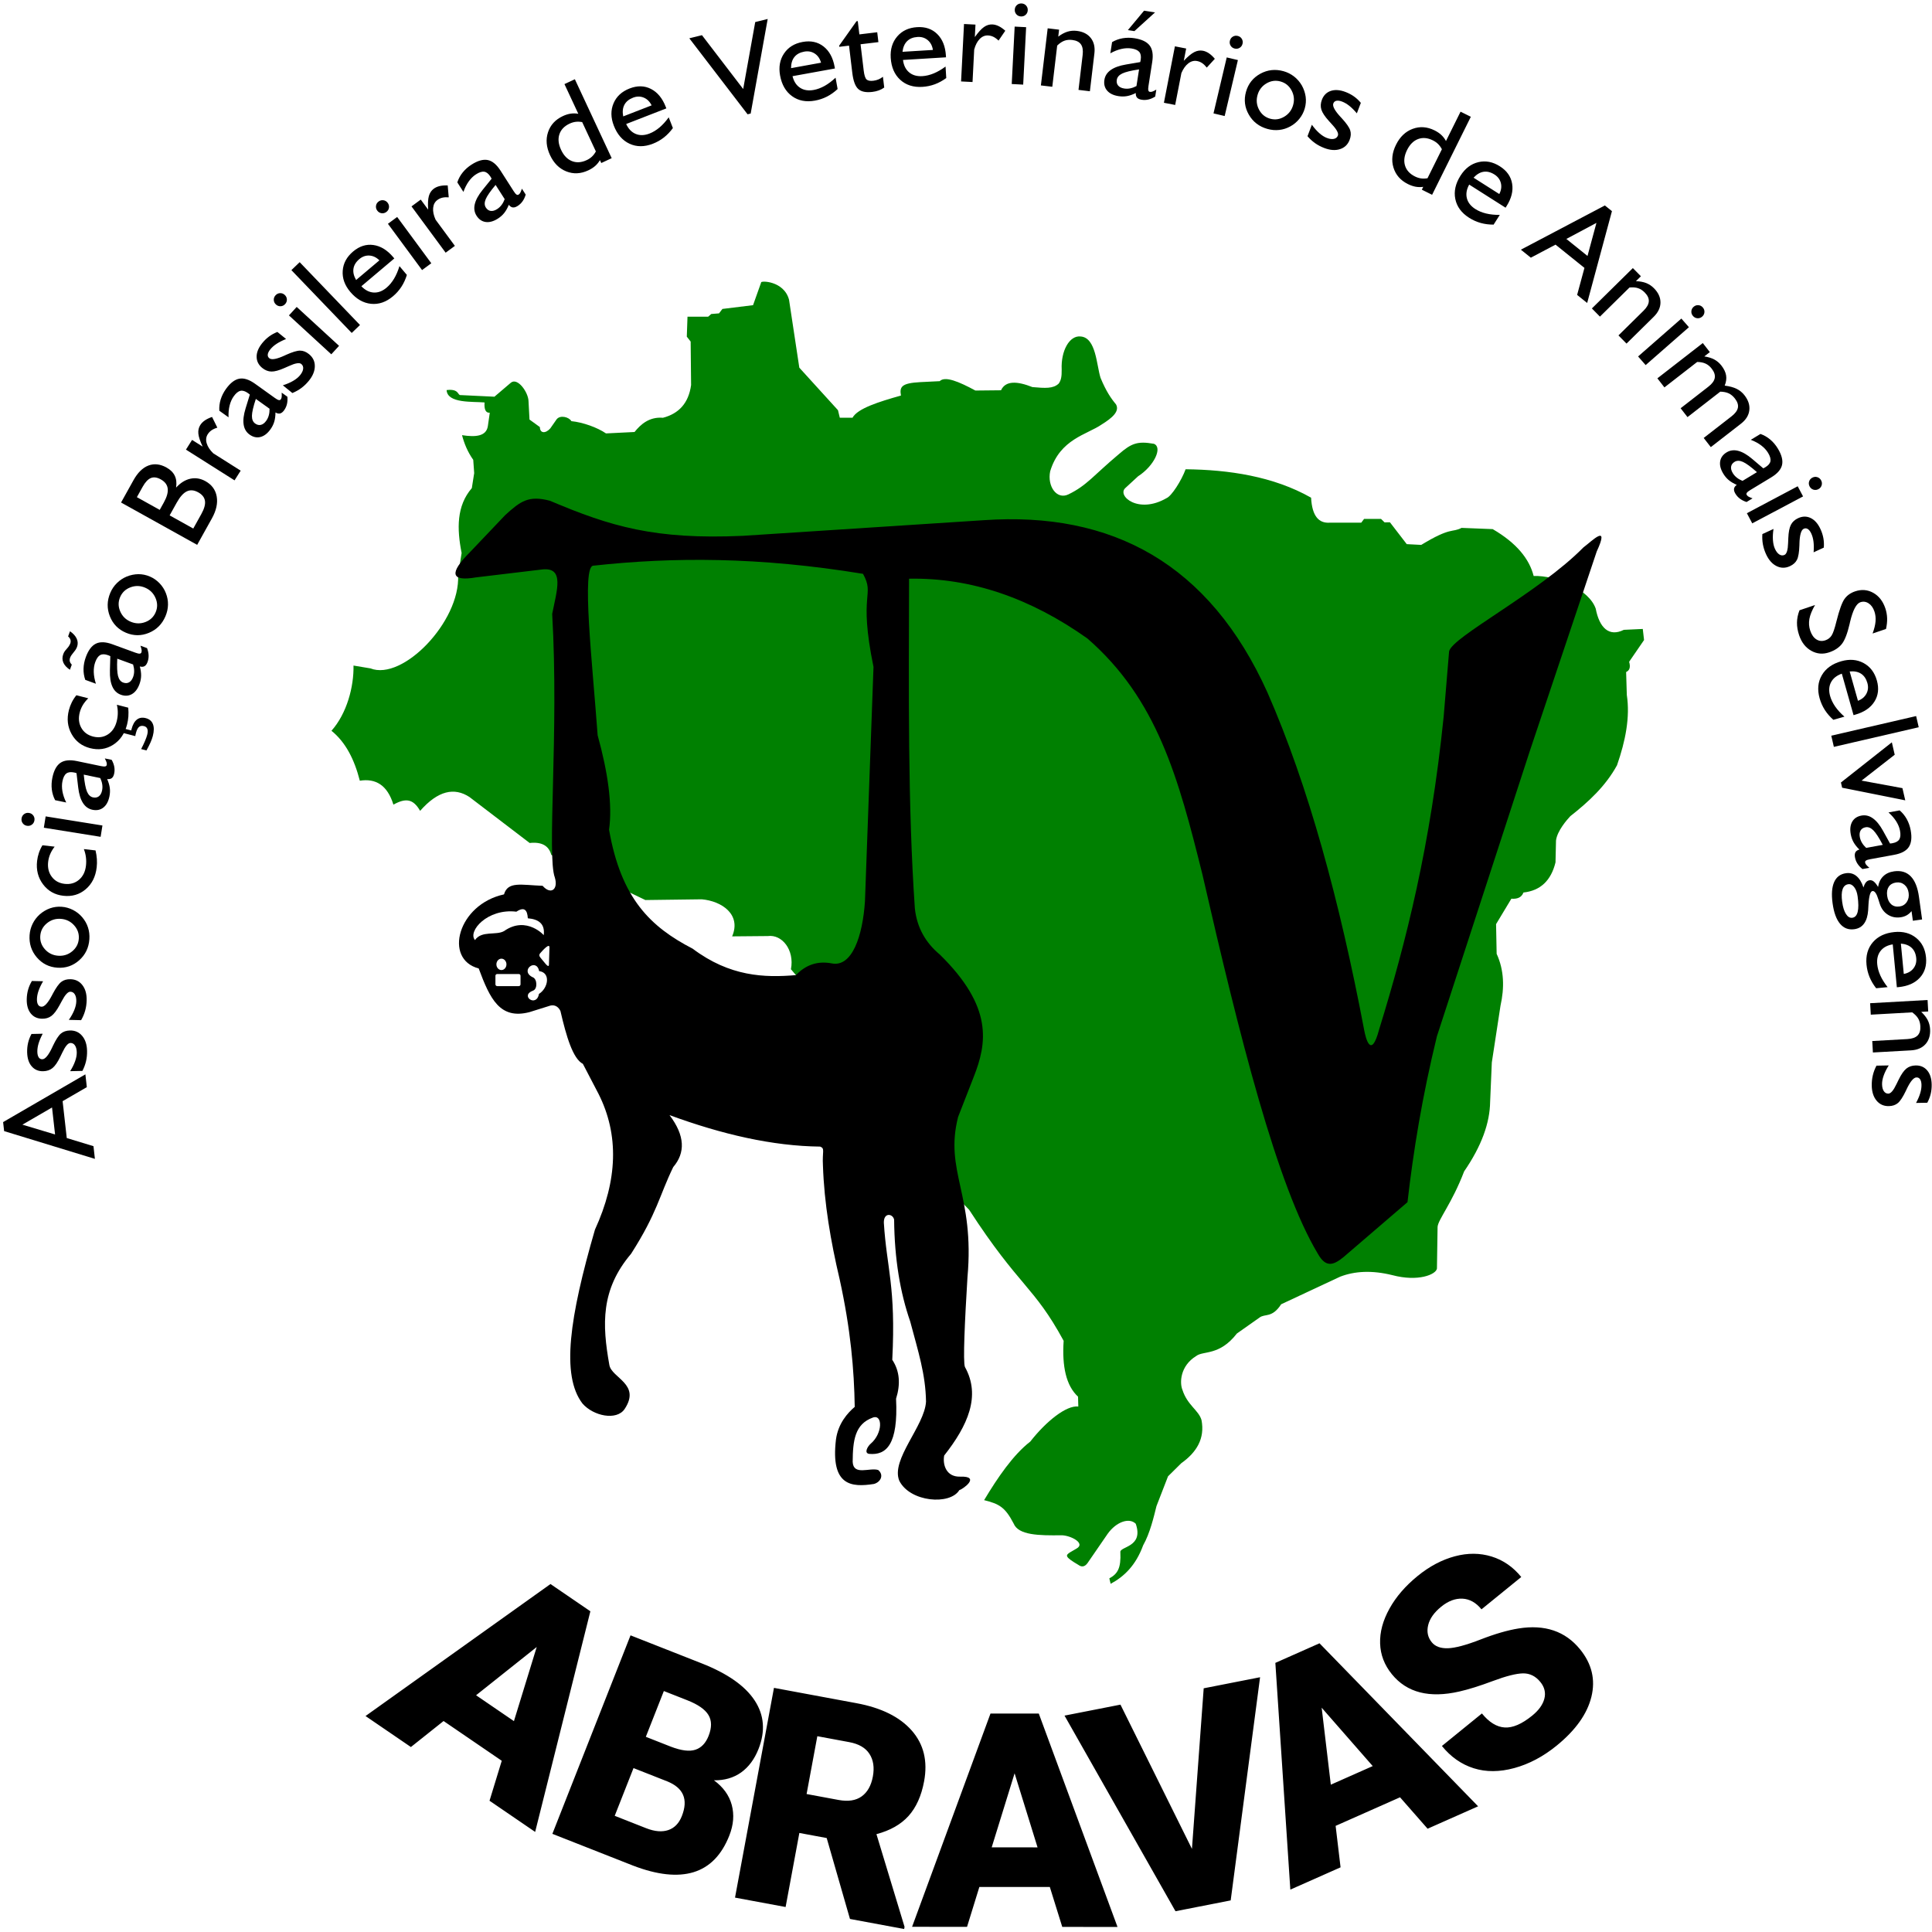
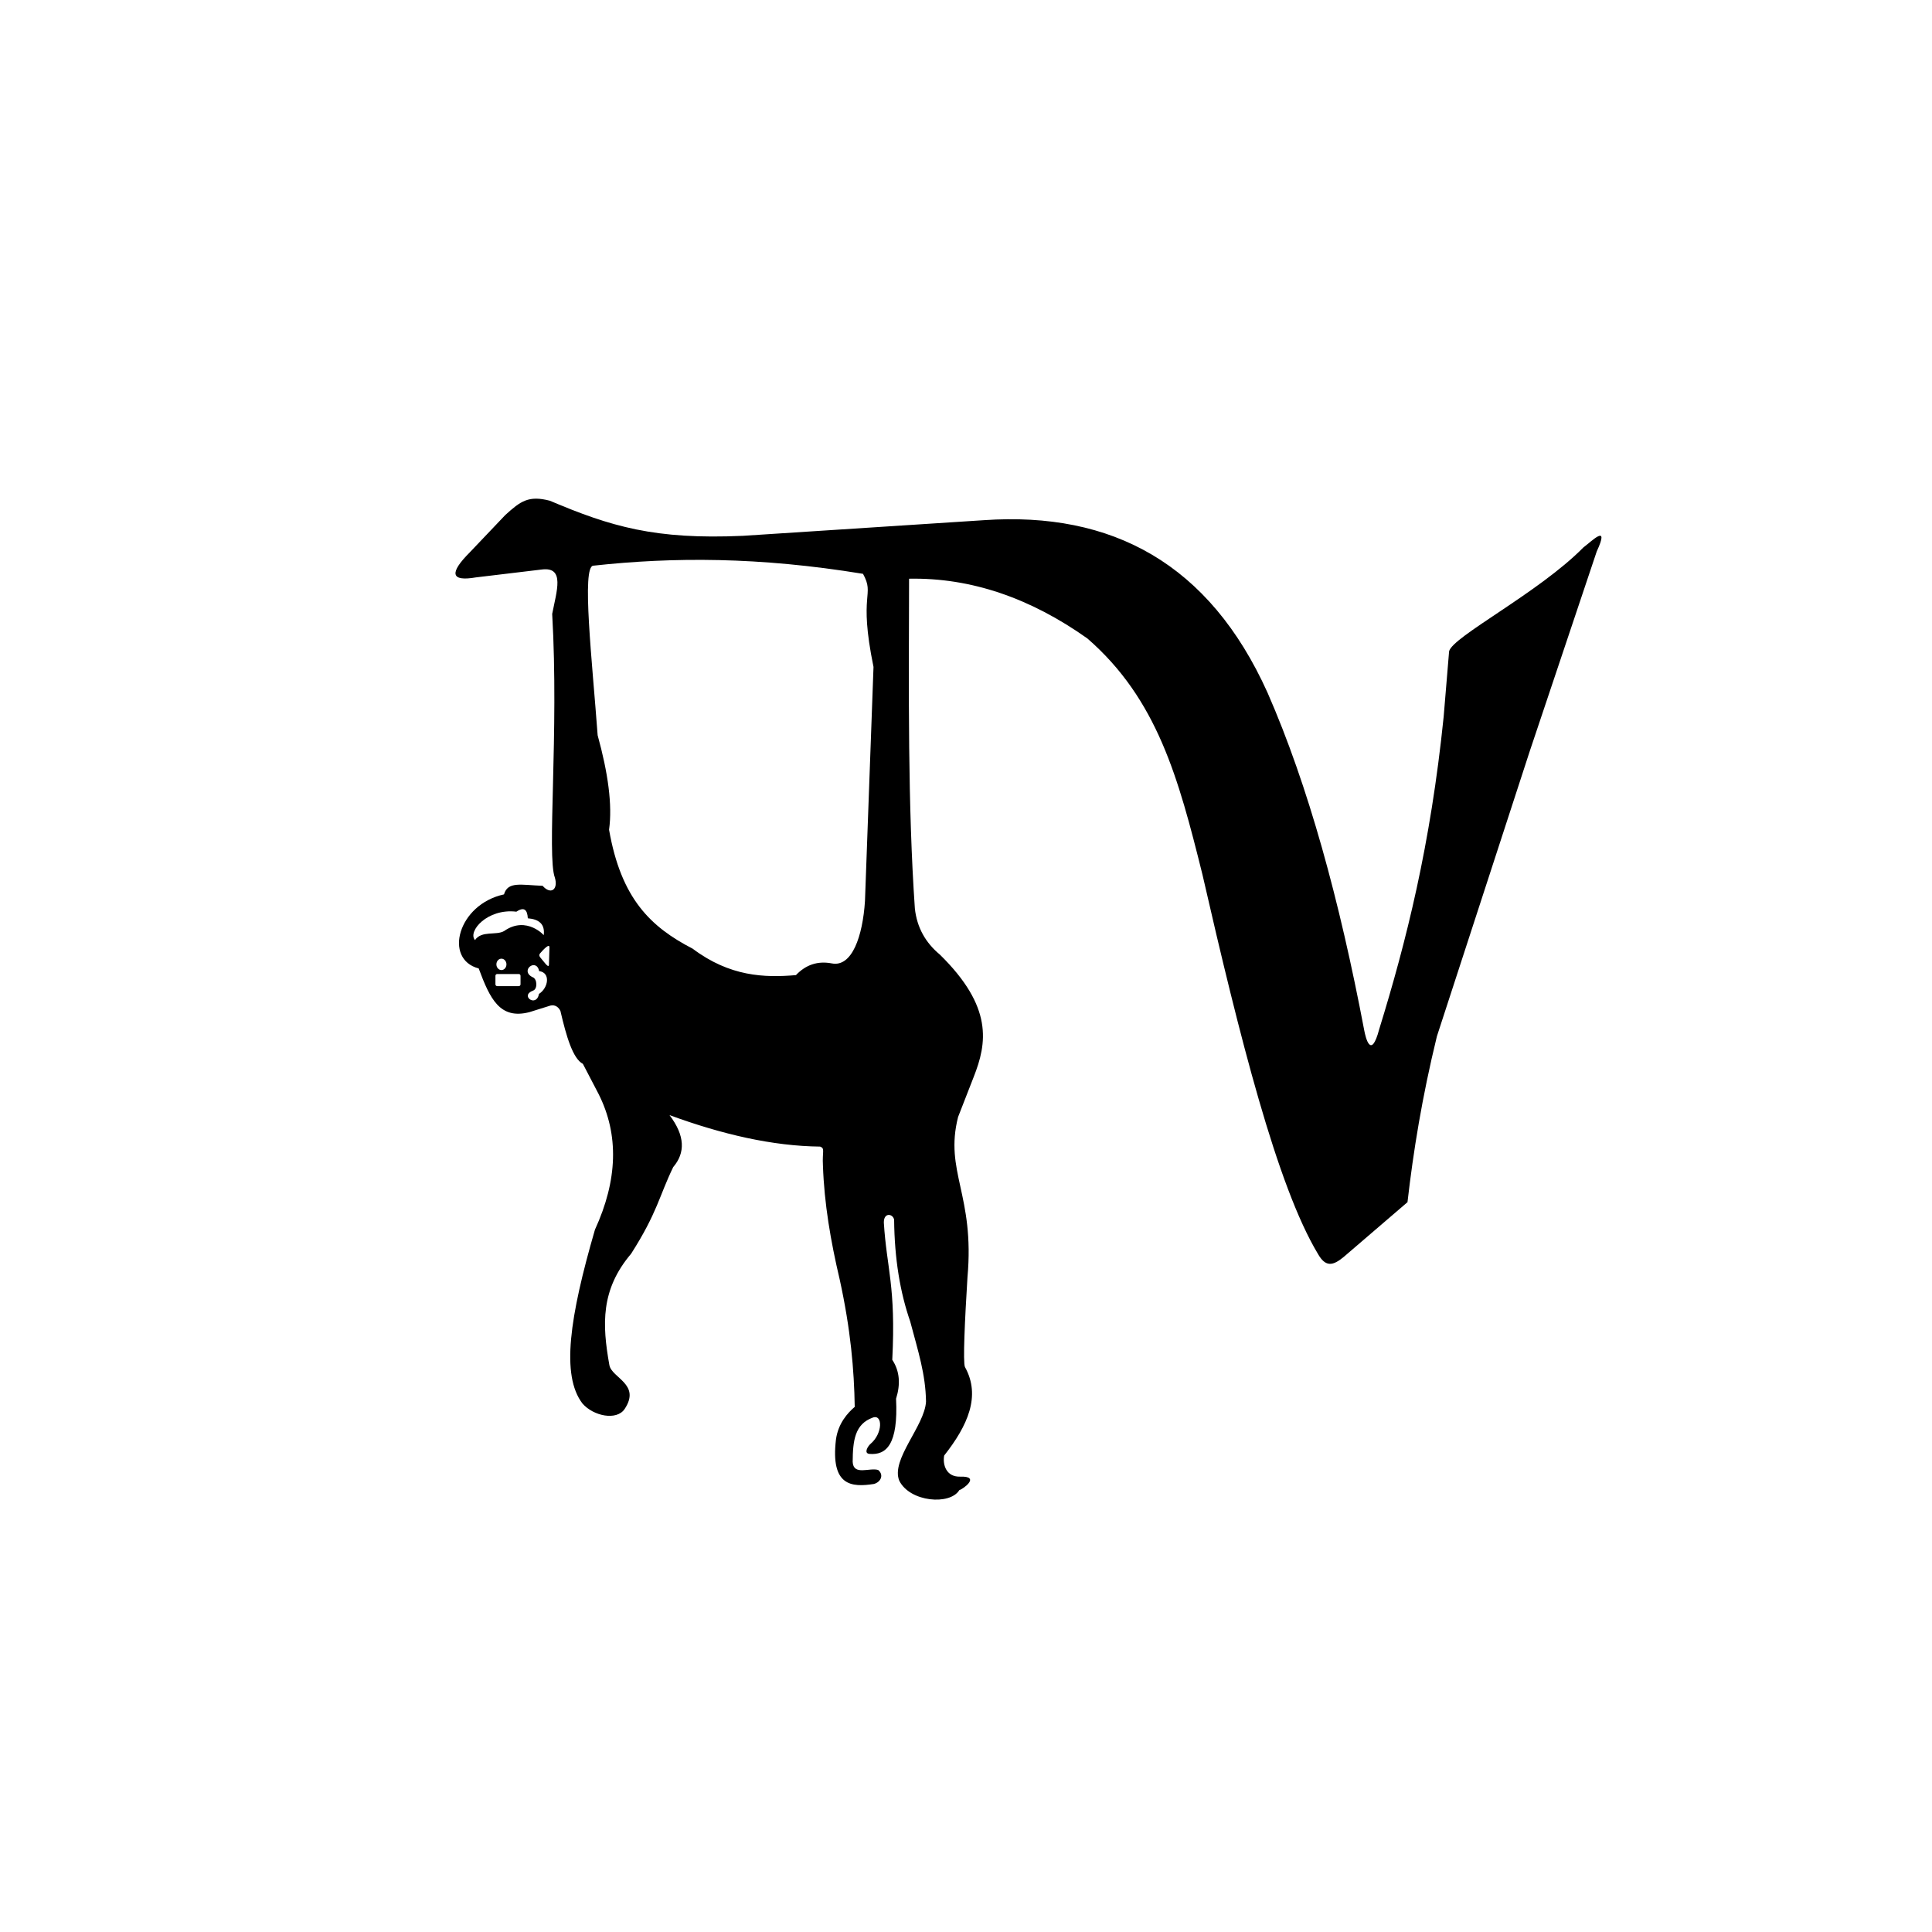
<svg xmlns="http://www.w3.org/2000/svg" viewBox="0 0 686.667 686.667" height="686.667" width="686.667" xml:space="preserve" id="svg2" version="1.1">
  <defs id="defs6" />
  <g transform="matrix(1.333,0,0,-1.333,0,686.667)" id="g10">
    <g transform="scale(0.1)" id="g12">
-       <path id="path14" style="fill:#008001;fill-opacity:1;fill-rule:evenodd;stroke:none" d="m 1221.43,3617.25 9.37,59.6 c -12.84,64.97 -13.49,125.86 27.22,172.97 l 6.3,39.99 -2.53,35.44 c -15.19,21.39 -24.04,43.64 -29.9,65.76 36.12,-5.63 64.29,-3.13 68.79,23.57 l 5.2,36.26 c -10.92,-0.85 -15.2,8.84 -13.92,27.38 -31.18,2.88 -99.33,-3.17 -101.15,33.03 35.05,4.04 28.19,-15.01 38.24,-13.42 l 89.24,-4.28 43.28,36.87 c 18.04,16.19 47.44,-25.36 47.65,-49.38 l 2.57,-48.4 27.67,-20.05 c 0.19,-17.32 15.43,-17.58 27.81,-3.47 l 16.82,24.11 c 9.72,12.54 33.48,5.86 39.38,-4.87 30.61,-3.08 69.02,-16.72 92.29,-32.68 l 76.1,3.76 c 16.27,20.22 39.17,41.01 75.84,37.94 41.69,10.94 68.21,38.34 74.94,87.17 l -1.16,116.04 -10.28,13.09 1.87,53.27 h 55.14 l 8.21,7.14 20.69,1.65 9.05,11.83 81.7,10.04 21.5,60.35 c -2.91,5.45 60.92,5.41 74.45,-45.94 l 27.4,-181.06 103.08,-113.37 4.85,-20.01 h 33.97 c 13.59,24.82 70.45,42.52 129.08,59.07 -4.07,23.55 1.65,33.12 51.68,35.79 l 51.69,2.54 c 14.06,14.34 51.47,-1.34 95.07,-24.98 l 68.36,0.7 c 12.25,26.32 43.3,24.44 83.73,8.49 34.26,-2.99 55.28,-4.5 69.98,9.25 6.54,8.86 8.29,18.79 8.06,37.44 -2.33,50.25 20.88,91.92 50.9,88.23 40.95,-3.38 41.95,-76.67 52.72,-110.25 14.55,-35.54 28.61,-55.86 41.15,-70.64 10.51,-18.68 -10.21,-36.36 -38.23,-53.79 -39.26,-27.11 -111.15,-38.59 -137.21,-124.65 -8.29,-40.17 17.6,-76.5 48.29,-61.82 49.69,23.92 67.88,51.41 134.89,107.5 33.17,28.7 49.29,35.29 93.39,27.53 24.02,-9.56 0.3,-59.31 -42.21,-86.6 l -33.81,-31.16 c -23.3,-20.67 34.47,-70.79 109.68,-27.12 13.35,5.35 39.81,46.78 50.86,76.98 114.21,-1.19 233.82,-18.59 334.55,-75.78 2.71,-49.76 20.84,-68.57 49.66,-66.66 h 84.09 l 7.56,10.08 h 45.18 l 9.34,-9.17 14.45,0.06 44.78,-58.16 38.63,-2.03 c 80.33,48.87 81.49,31.84 107.54,45.37 l 82.99,-3.29 c 63.82,-37.2 97.55,-79.28 109.23,-124.94 60.45,1.83 148.01,-35.96 165.5,-87.21 9.66,-50.43 35.17,-76.2 74.93,-56.38 l 50.52,2.34 3.4,-29.54 -39.76,-57.94 c 4.61,-16.09 0.19,-23.55 -8.03,-27.38 l 1.82,-61.03 c 9.01,-59.24 -3.45,-122.47 -26.15,-187.61 -30.31,-55.37 -75.48,-97.25 -124.45,-135.64 -7.85,-8.4 -35.24,-39.03 -38.19,-65.16 l -1.31,-58.04 c -11.93,-48.87 -40.53,-75.52 -85.45,-80.38 -5.31,-13.96 -17.41,-17.72 -32.21,-16.49 l -40.83,-67.83 1.55,-79.17 c 20.24,-44.22 20.86,-90.76 10.21,-138.63 l -23.08,-150.9 -4.52,-105.34 c -0.81,-55.67 -22.4,-117 -69.34,-185.25 -32.3,-84.88 -69.63,-128.72 -70.77,-148.07 l -1.68,-111 c -2.34,-15.7 -49.8,-35.91 -118.9,-17.53 -54.43,13.41 -100.15,10.87 -139.1,-4.08 l -157.32,-73.54 c -24.42,-37.53 -43.14,-24.39 -57.71,-35.46 l -60.44,-42.61 c -46.57,-60.13 -89.62,-45.24 -108.51,-59.97 -43.04,-26.43 -44.45,-71.91 -36.48,-90.56 12.99,-40.58 43.2,-53.95 50.69,-80.1 9.45,-49.14 -12.79,-85.84 -53.93,-115.14 l -35.3,-34.88 -30.85,-79.57 c -6.6,-26.52 -17.17,-72.36 -35.53,-104.48 -19.4,-53.16 -50.4,-83.156 -86.66,-102.617 l -3.49,14.469 c 22.57,12.257 31.27,27.957 29.43,69.288 -3.31,16.43 63.23,12.62 41.02,76.4 -17.53,17.35 -52.38,4.94 -74.97,-26.93 l -53.89,-78.36 c -8.2,-10.848 -16.41,-9.973 -23.97,-4.457 -36.92,21.687 -34.32,25.307 -23.32,32.967 l 18.07,10.51 c 25.66,14.14 -15.79,35.39 -39.82,35.55 -59.93,-0.85 -115.06,-0.06 -127.75,31.45 -22.84,43.94 -38.82,52.23 -78.65,62.22 35.91,59.96 77.47,120.88 123.04,156.14 42.48,54.19 96.04,97.1 128.09,93.52 l -0.7,26.23 c -31.84,29.3 -42.93,80.76 -38.37,148.9 -79.48,146.55 -118,142.92 -252.09,349.55 -187,188.27 -291.22,427.48 -475.04,641.22 9.86,51.43 -23.69,93.5 -61.61,88.46 l -95.19,-0.84 c 25.04,58.47 -27.72,94.15 -80.95,98.83 l -150.39,-1.95 -250.95,120.63 c -6.19,23.31 -24.4,35.16 -57.56,31.48 l -160.52,122.57 c -40.21,26.3 -83.74,17.47 -131.56,-36.91 -18.52,32.53 -38.7,34.62 -71.2,16.6 -16.23,52.51 -47.55,70.44 -89.593,63.79 -14.312,56.42 -37.773,102.71 -75.578,133.15 41.086,46.18 59.883,117.35 58.758,173.9 l 45.203,-7.56 c 85.95,-34.02 239.49,124.83 233.68,248.05" />
      <path id="path16" style="fill:#000000;fill-opacity:1;fill-rule:evenodd;stroke:none" d="m 1347.15,3777.98 c 40.75,37.11 62.23,53.04 118.94,38.21 162.4,-68.78 279.89,-104.1 514.65,-93.57 l 642.48,41.7 c 342.12,23.69 601.32,-115.77 756.46,-460.01 108.64,-247.97 192.05,-553.97 257.84,-900.53 3.41,-17.95 17.69,-80.14 39.78,2.96 72.32,234.35 136.96,490.93 171.94,833.53 l 14.5,174.28 c 8.03,38.7 239.22,156.36 357.89,276.93 21.98,16.34 71.58,66.88 35.71,-10.62 l -178.79,-533.15 -247.36,-759.65 c -39.62,-162.36 -62.8,-306.46 -78.4,-442.14 l -170.27,-146.2 c -27.58,-22.6 -47.59,-28.59 -68.39,8.14 -108.97,180.79 -209.22,579.78 -308.15,1012 -64.14,258.31 -120.64,467.15 -306.64,629.07 -151.95,107.73 -310.25,162.41 -475.48,159.34 -0.84,-301.36 -3.48,-605.26 15.42,-878.99 5.44,-51.22 28.72,-91.74 66.82,-123.37 142.18,-139.65 125.77,-235.7 89.95,-326.4 l -41.48,-106.37 c -37.01,-145.78 44.89,-207.44 24.98,-427.63 -6.96,-113.85 -12.37,-226.6 -6.68,-239.13 42.96,-77.13 7.45,-156.23 -55.42,-236.01 -4.4,-24.05 5.25,-57.26 42.33,-56.27 56.57,1.93 7.6,-33.59 -1.92,-35.88 -24.7,-41.01 -131.71,-32.11 -160.11,25 -23.29,56.45 67.68,145.96 71.29,210.97 -1.18,73.27 -20.76,133.17 -42.14,213.58 -26.72,76.99 -41.91,166.57 -42.9,271.64 -3.53,16.29 -27.98,19.76 -27.39,-8.29 7.48,-121.83 32.45,-169.18 22.46,-365.51 19.98,-30.13 22.3,-64.9 10.11,-103.77 6.07,-122.36 -26.04,-151.29 -71.73,-147.01 -14.7,2.09 -3.53,20.52 3.71,26.7 32.97,27.93 32.67,79.95 5.93,70.01 -47.79,-17.32 -53.19,-60.97 -53.59,-117.98 1.85,-37.92 45.37,-14.49 68.05,-21.74 15.97,-13.37 6.62,-32.25 -11.3,-37.23 -60.33,-9.43 -115.86,-5.17 -101.37,118.13 5.74,43.31 31.25,71.37 50.08,87.37 -1.51,98.44 -10.85,206.79 -40.27,340.58 -23.8,100.94 -41.13,201.88 -44.48,302.83 -2.21,37.8 6.15,45.55 -7.42,50.59 -126.94,1.38 -261.66,32.57 -401.66,83.96 41.78,-55.12 42.29,-100.66 9.89,-138.54 -37.44,-77.06 -42.25,-121.48 -112.32,-231.16 -81.24,-95.75 -77.27,-188.39 -57.99,-296.4 5.75,-34.97 85.08,-50.92 40.7,-117.6 -21.18,-31.51 -83.23,-18.93 -112.47,14.83 -57.27,75.09 -34.35,229.95 33.37,463.43 60.57,132.06 64.58,252.8 9.7,361.77 l -41.86,80.31 c -26.56,13.81 -44.11,72.68 -59.82,140.83 -4.26,9.31 -13.26,17.67 -26.64,14.61 l -56.07,-17.54 c -78.65,-20.26 -104.99,34.98 -135.26,116.52 -94.36,24.59 -55.48,170.91 67.44,197.44 10.24,35.4 45.66,25.06 102.98,22.89 21.72,-24.85 42.07,-10.06 32.68,21.81 -21.84,57.78 11.15,385.81 -7.15,703.13 11.93,61.47 34.22,125.62 -26.85,118.51 l -176.41,-21.13 c -67.51,-11.63 -71.82,11.29 -16.25,66.97 z m -21.48,-1223.7 h 57.52 c 2.59,0 4.7,-2.11 4.7,-4.7 v -22.89 c 0,-2.58 -2.11,-4.69 -4.7,-4.69 h -57.52 c -2.59,0 -4.7,2.11 -4.7,4.69 v 22.89 c 0,2.59 2.11,4.7 4.7,4.7 z m 139.35,70.38 c 0.7,13.77 -18.52,-7.89 -23.98,-14.2 -4.19,-4.19 -3.81,-8.42 0.3,-12.97 7.53,-8.22 22.72,-31.68 22.35,-17.13 z m -27.5,-62.66 c -7.22,36.39 -52.52,1.57 -17.81,-16.05 13.04,-4 13.99,-31.65 1.7,-35.89 -36.57,-13.46 9.04,-46.16 15.6,-8.87 25.04,15.7 31.8,56.9 0.51,60.81 z m -171.04,82.76 c 17.68,26.02 56.18,11.76 77.55,24.02 60.58,42.76 109.78,-14.41 105.68,-11.18 3.86,29.44 -12.23,42.68 -42.37,45.27 -1.26,21.64 -8.9,31.98 -30.52,17.61 -77.53,9.31 -130.66,-52.73 -110.34,-75.72 z m 70.48,-49.57 c 7.4,0 13.39,-6.79 13.39,-15.17 0,-8.38 -5.99,-15.18 -13.39,-15.18 -7.39,0 -13.39,6.8 -13.39,15.18 0,8.38 6,15.17 13.39,15.17 z m 969.31,153.52 22.77,624.37 c -41.16,200.3 4.61,188.74 -27.98,248.21 -277.45,45.44 -506.5,44.96 -718.6,21.78 -32.79,0.74 -3.07,-258.16 11.04,-452.24 27.68,-100.13 39.66,-185.77 30.43,-251.81 32.21,-184.28 111.11,-259.36 222.99,-317.25 98.86,-74.34 191.13,-77.68 275.29,-70.42 25.88,27.11 57.42,38.62 95.84,31.19 53.56,-10.31 82.1,72.04 88.22,166.17" />
-       <path id="path18" style="fill:#000000;fill-opacity:1;fill-rule:nonzero;stroke:none" d="m 1337.82,456.551 -155.12,105.976 -87.11,-69.351 -120.988,82.664 493.168,351.941 106.34,-72.656 -147.25,-588.273 -121.65,83.113 z m -68.47,174.668 100.95,-68.973 60.75,197.649 z m 203.44,-369.492 208.39,529.25 190.07,-74.84 c 68.11,-26.817 115.08,-59.645 140.75,-98.551 25.66,-38.91 29.13,-82.121 10.47,-129.512 -10.74,-27.293 -26.3,-48.25 -46.45,-62.672 -20.28,-14.367 -44.38,-21.359 -72.43,-20.914 24.7,-18.039 40.54,-40.043 47.49,-65.703 6.9,-25.785 4.82,-52.91 -6.47,-81.57 -20.47,-51.981 -52.18,-84.488 -95.36,-97.723 -43.14,-13.105 -97,-7.234 -161.58,17.625 z m 216.35,175.324 -50.12,-127.285 83.62,-32.926 c 23.07,-9.09 42.79,-10.688 59.35,-5.027 16.56,5.66 28.5,18.152 36.06,37.382 17.45,44.293 4.36,75.094 -39.46,92.637 z m 32.82,83.371 66.63,-26.234 c 27.88,-10.692 49.74,-13.422 65.56,-8.184 15.81,5.234 27.53,17.527 35.15,36.883 8.79,22.328 8.65,40.871 -0.4,55.754 -8.92,14.836 -27.68,27.957 -56.34,39.242 l -62.52,24.617 z m 482.25,-269.879 -72.89,13.531 -36.65,-197.422 -134.9,25.047 103.85,559.239 220.1,-40.868 c 66.33,-12.32 115.39,-36.617 147.4,-73.074 31.89,-36.433 42.79,-81.449 32.81,-135.195 -7.23,-38.934 -21.09,-69.723 -41.59,-92.492 -20.48,-22.645 -48.97,-38.778 -85.48,-48.411 L 2411.8,13.73 2410.73,7.961 2266.27,34.785 Z m -53.6,117.355 85.21,-15.82 c 25.56,-4.746 46.07,-1.64 61.56,9.453 15.48,11.094 25.41,28.778 29.89,52.899 4.48,24.121 1.45,44.347 -9.1,60.547 -10.42,16.171 -28.43,26.57 -53.73,31.269 l -85.21,15.82 z m 648.54,-247.894 -187.87,0.129 -32.87,-106.383 -146.53,0.098 209.05,568.664 128.8,-0.09 209.88,-568.942 -147.33,0.102 z m -155,105.703 122.27,-0.082 -61.2,197.508 z m 533.93,-4.109 31.32,428.183 150.33,29.504 L 3281.39,84.258 3134.2,55.371 2838.34,576.953 2987.5,606.227 Z m 554.83,137.57 -171.73,-76.184 13.16,-110.562 L 3440.4,113 l -39.92,604.551 117.73,52.23 422.86,-434.66 -134.67,-59.75 z m -184.57,33.645 111.76,49.582 -136.14,155.628 z m 558.72,273.804 c -12.7,15.621 -28.13,23.184 -46.16,22.961 -18.14,-0.308 -44.8,-7.031 -79.99,-20.176 -35.3,-13.23 -65.17,-22.566 -89.83,-28.172 -80.08,-18.367 -140.01,-2.992 -179.96,46.153 -19.85,24.418 -30.39,51.758 -31.34,82.094 -0.95,30.332 7.46,61.218 25.04,92.859 17.47,31.559 42.64,60.621 75.13,87.027 31.76,25.825 64.84,43.262 99.15,52.417 34.31,9.17 66.99,8.92 97.94,-0.62 30.96,-9.551 57.32,-27.812 79.1,-54.613 L 3950.09,860.34 c -14.63,18.004 -31.57,27.43 -50.61,28.449 -19.15,0.934 -38.09,-6.215 -56.81,-21.437 -19.03,-15.477 -30.59,-31.911 -34.75,-49.207 -4.25,-17.379 -0.99,-32.598 9.53,-45.532 9.25,-11.379 23.68,-16.66 43.27,-16.031 19.58,0.637 48.64,8.441 87.15,23.426 38.51,14.98 72.21,24.68 100.93,29.297 70.07,11.25 124.75,-7.188 164.11,-55.606 31.38,-38.594 41.43,-80.761 30.27,-126.433 -11.16,-45.672 -42.1,-89.207 -92.79,-130.418 -35.8,-29.102 -73.4,-49.012 -112.8,-59.731 -39.39,-10.722 -75.52,-10.879 -108.38,-0.472 -32.86,10.406 -61.04,30.277 -84.67,59.351 l 106.66,86.711 c 19.18,-23.59 39.5,-36.113 60.79,-37.363 21.38,-1.352 45.78,9.207 73.3,31.578 17.59,14.301 28.34,29.398 32.44,45.277 4,15.797 0.51,30.656 -10.67,44.418" />
-       <path id="path20" style="fill:#000000;fill-opacity:1;fill-rule:nonzero;stroke:none" d="m 146.824,2126.48 -8.094,71.91 -79.011,-45.78 z m 106.207,-65.08 -242.019,74.03 -2.707,24.05 219.359,127.27 3.84,-34.12 -64.563,-37.38 11.067,-98.32 71.215,-21.69 z m -33.304,234.53 -32.692,-0.7 c 5.871,9.31 10.328,18.25 13.324,26.81 3.047,8.63 4.469,16.42 4.321,23.5 -0.168,7.88 -1.77,13.97 -4.813,18.38 -2.984,4.42 -7.051,6.6 -12.152,6.49 -6.399,-0.14 -13.59,-8.62 -21.508,-25.51 -2.336,-4.92 -4.184,-8.7 -5.543,-11.4 -7,-14.48 -13.879,-24.43 -20.566,-29.9 -6.684,-5.47 -14.957,-8.31 -24.813,-8.52 -12.805,-0.27 -23.098,4.1 -30.828,13.12 -7.73,9.02 -11.734,21.57 -12.074,37.61 -0.184,8.67 0.664,16.96 2.531,24.99 1.875,7.97 4.879,15.86 9.023,23.6 l 29.915,0.64 c -5.012,-9.52 -8.684,-18.22 -11.012,-26.03 -2.328,-7.87 -3.422,-15.26 -3.274,-22.23 0.137,-6.4 1.375,-11.3 3.661,-14.78 2.277,-3.4 5.488,-5.09 9.738,-5 7.707,0.16 16.656,11.01 26.687,32.59 l 1.301,2.86 c 8.031,16.89 15.223,27.93 21.465,33.1 6.293,5.23 14.277,7.95 24.027,8.16 13.543,0.29 24.41,-4.53 32.723,-14.5 8.316,-9.91 12.625,-23.25 12.977,-39.97 0.203,-9.57 -0.735,-18.78 -2.762,-27.49 -2.028,-8.71 -5.246,-17.34 -9.656,-25.82 z m -3.473,135.32 -32.688,0.78 c 6.278,9.03 11.133,17.76 14.508,26.18 3.43,8.48 5.199,16.2 5.371,23.28 0.184,7.88 -1.144,14.03 -3.98,18.58 -2.785,4.54 -6.754,6.9 -11.852,7.02 -6.402,0.15 -13.965,-8 -22.633,-24.51 -2.55,-4.82 -4.566,-8.51 -6.046,-11.14 -7.645,-14.16 -14.957,-23.79 -21.883,-28.96 -6.926,-5.16 -15.317,-7.62 -25.172,-7.39 -12.805,0.3 -22.891,5.13 -30.207,14.49 -7.32,9.35 -10.758,22.08 -10.379,38.11 0.207,8.67 1.422,16.91 3.652,24.85 2.227,7.89 5.582,15.62 10.07,23.17 L 114.926,2535 c -5.434,-9.28 -9.488,-17.8 -12.164,-25.5 -2.68,-7.76 -4.102,-15.09 -4.266,-22.06 -0.156,-6.4 0.863,-11.35 2.988,-14.92 2.125,-3.51 5.258,-5.34 9.508,-5.44 7.707,-0.19 17.133,10.25 28.125,31.36 l 1.422,2.8 c 8.781,16.51 16.461,27.21 22.926,32.1 6.523,4.95 14.625,7.31 24.371,7.08 13.539,-0.32 24.184,-5.62 32.043,-15.96 7.863,-10.27 11.566,-23.79 11.168,-40.5 -0.227,-9.58 -1.574,-18.73 -3.988,-27.34 -2.418,-8.62 -6.02,-17.09 -10.805,-25.37 z m -61.051,171.76 c 14.246,-0.98 26.731,2.99 37.457,11.92 10.719,8.91 16.543,20.16 17.477,33.73 0.922,13.45 -3.313,25.39 -12.77,35.75 -9.457,10.36 -21.281,16 -35.414,16.97 -14.023,0.96 -26.39,-3.02 -37.113,-11.94 -10.723,-8.92 -16.551,-20.16 -17.481,-33.73 -0.929,-13.57 3.305,-25.51 12.711,-35.81 9.403,-10.3 21.114,-15.93 35.133,-16.89 z m -2.187,-31.89 c -22.219,1.53 -40.5,10.74 -54.907,27.57 -14.352,16.83 -20.773,36.64 -19.215,59.37 0.734,10.74 3.473,20.83 8.156,30.34 4.688,9.5 11.051,17.81 19.101,25.05 8.512,7.3 17.621,12.64 27.403,16.12 9.836,3.41 19.98,4.76 30.609,4.04 10.516,-0.73 20.547,-3.52 30.211,-8.38 9.66,-4.93 17.961,-11.41 24.84,-19.54 7.047,-8.27 12.219,-17.31 15.398,-27.24 3.242,-9.94 4.453,-20.36 3.703,-31.33 -1.558,-22.73 -10.625,-41.47 -27.14,-56.18 -16.574,-14.72 -35.942,-21.34 -58.16,-19.82 z m 70.64,316.24 31.078,-3.54 c 1.879,-8.03 3.059,-15.69 3.582,-23.11 0.469,-7.41 0.321,-14.69 -0.496,-21.84 -2.832,-24.83 -12.586,-44.36 -29.32,-58.6 -16.734,-14.23 -36.672,-20 -59.754,-17.37 -22.582,2.58 -40.527,12.72 -53.855,30.38 -13.387,17.67 -18.707,38.52 -15.981,62.45 0.84,7.38 2.457,14.55 4.793,21.53 2.336,6.97 5.504,13.74 9.5,20.3 l 32.488,-3.7 c -5.082,-6.55 -9.031,-13.17 -11.843,-19.81 -2.805,-6.64 -4.621,-13.56 -5.438,-20.71 -1.777,-15.6 1.438,-28.91 9.66,-39.83 8.223,-10.92 19.657,-17.18 34.297,-18.85 14.973,-1.71 27.707,1.91 38.254,10.86 10.539,8.9 16.77,21.53 18.617,37.75 0.852,7.49 0.84,14.9 -0.093,22.19 -0.879,7.29 -2.731,14.58 -5.489,21.9 z m -151.746,62.13 c -4.812,0.77 -8.637,3.05 -11.406,6.88 -2.773,3.83 -3.742,8.17 -2.969,12.98 0.769,4.82 3.047,8.64 6.879,11.41 3.828,2.78 8.176,3.74 12.984,2.97 4.812,-0.77 8.637,-3.05 11.41,-6.88 2.769,-3.83 3.738,-8.17 2.969,-12.98 -0.773,-4.82 -3.051,-8.64 -6.879,-11.41 -3.832,-2.77 -8.176,-3.74 -12.988,-2.97 z m 196.379,-29.42 -151.41,24.28 4.848,30.21 151.406,-24.27 z m -0.988,156.69 -43.992,9.16 c 2.066,-21.5 4.996,-36.63 8.671,-45.39 3.735,-8.76 9.094,-13.87 16.141,-15.34 6.211,-1.29 11.402,-0.29 15.547,2.96 4.215,3.29 7.035,8.49 8.523,15.65 1.11,5.33 1.25,10.74 0.375,16.24 -0.828,5.5 -2.617,11.08 -5.265,16.72 z m 18.484,-2.68 c 3.758,-8.66 6.086,-16.67 7.004,-23.92 0.926,-7.25 0.578,-14.76 -1.051,-22.59 -2.793,-13.42 -8.207,-23.29 -16.222,-29.55 -8.075,-6.25 -17.735,-8.18 -28.996,-5.83 -10.598,2.2 -19.122,8.26 -25.387,18.19 -6.336,9.88 -10.531,23.66 -12.625,41.4 l -4.504,38.16 c -0.867,0.29 -1.688,0.52 -2.563,0.76 -0.824,0.23 -2.086,0.55 -3.695,0.89 -8.988,1.87 -15.883,0.99 -20.734,-2.58 -4.852,-3.56 -8.364,-10.41 -10.461,-20.51 -1.735,-8.32 -1.758,-17.34 -0.113,-26.95 1.707,-9.61 5.062,-19.63 10.152,-29.95 l -29.57,6.15 c -4.723,9.03 -7.649,18.61 -8.879,28.82 -1.18,10.2 -0.684,20.63 1.554,31.39 4.02,19.31 11.2,32.41 21.524,39.46 10.312,7 24.926,8.53 43.898,4.58 l 63.578,-13.23 c 5.328,-1.11 9.192,-1.45 11.606,-0.97 2.418,0.49 3.84,1.75 4.289,3.91 0.394,1.89 0.285,3.88 -0.231,6.13 -0.582,2.21 -2.179,5.95 -4.836,11.25 l 18.305,-3.8 c 3.531,-6.41 5.84,-12.57 6.902,-18.58 1.079,-5.95 1,-11.89 -0.246,-17.89 -1.187,-5.71 -3.312,-9.78 -6.289,-12.12 -2.98,-2.39 -7.101,-3.26 -12.41,-2.62 z m 25.875,198.12 30.293,-7.81 c 0.746,-8.21 0.856,-15.96 0.348,-23.38 -0.559,-7.41 -1.715,-14.6 -3.512,-21.57 -6.234,-24.2 -18.598,-42.19 -37.141,-53.98 -18.543,-11.78 -39.085,-14.73 -61.582,-8.94 -22.007,5.68 -38.378,18.21 -49.14,37.54 -10.809,19.35 -13.196,40.74 -7.184,64.06 1.852,7.18 4.446,14.07 7.719,20.65 3.277,6.59 7.352,12.86 12.219,18.8 l 31.664,-8.16 c -5.938,-5.78 -10.766,-11.8 -14.469,-17.98 -3.699,-6.19 -6.453,-12.79 -8.25,-19.76 -3.918,-15.2 -2.574,-28.83 4.059,-40.78 6.632,-11.95 17.093,-19.74 31.359,-23.42 14.594,-3.76 27.703,-1.93 39.391,5.48 11.664,7.34 19.582,19 23.656,34.8 1.879,7.3 2.894,14.64 2.98,22 0.133,7.33 -0.691,14.8 -2.41,22.45 z m 78.856,-121.8 -14.157,3.65 c 4.098,7.95 7.532,15.14 10.246,21.58 2.766,6.43 4.735,12.01 5.95,16.73 1.652,6.42 1.746,11.55 0.289,15.43 -1.469,3.83 -4.34,6.33 -8.727,7.46 -5.543,1.43 -10.054,0.72 -13.429,-2.16 -3.442,-2.91 -6.161,-8.24 -8.172,-16.03 -0.578,-2.26 -1.004,-3.9 -1.231,-5.01 -0.215,-1.06 -0.402,-2.24 -0.59,-3.42 l -30.949,7.98 2.973,11.52 17.117,-4.41 0.949,3.67 c 3.07,11.91 7.82,20.34 14.246,25.3 6.371,4.97 14.254,6.27 23.582,3.87 9.496,-2.45 15.86,-7.72 19.086,-15.86 3.227,-8.15 3.121,-18.77 -0.246,-31.83 -1.301,-5.05 -3.336,-10.67 -6.055,-16.93 -2.785,-6.25 -6.398,-13.45 -10.882,-21.54 z m -35.629,229.24 -42.207,15.4 c -1.063,-21.57 -0.344,-36.97 2.031,-46.16 2.43,-9.21 6.996,-15.04 13.754,-17.51 5.961,-2.17 11.242,-1.93 15.812,0.68 4.649,2.65 8.188,7.4 10.696,14.26 1.863,5.11 2.785,10.44 2.711,16.02 -0.028,5.56 -0.989,11.34 -2.797,17.31 z m 17.906,-5.33 c 2.465,-9.1 3.617,-17.36 3.48,-24.67 -0.136,-7.32 -1.562,-14.7 -4.304,-22.2 -4.699,-12.89 -11.481,-21.87 -20.317,-26.91 -8.89,-5.02 -18.726,-5.53 -29.531,-1.59 -10.168,3.72 -17.726,10.94 -22.5,21.67 -4.84,10.69 -7,24.93 -6.516,42.79 l 1.047,38.4 c -0.812,0.42 -1.593,0.77 -2.425,1.13 -0.778,0.35 -1.981,0.85 -3.528,1.41 -8.625,3.15 -15.574,3.27 -20.89,0.45 -5.313,-2.83 -9.778,-9.1 -13.313,-18.79 -2.914,-7.99 -4.238,-16.91 -3.996,-26.65 0.301,-9.76 2.176,-20.16 5.723,-31.1 l -28.375,10.35 c -3.368,9.61 -4.883,19.52 -4.625,29.8 0.308,10.26 2.3,20.51 6.07,30.84 6.758,18.53 15.754,30.44 26.988,35.93 11.215,5.44 25.899,4.85 44.102,-1.79 l 61.004,-22.27 c 5.109,-1.86 8.883,-2.76 11.343,-2.63 2.461,0.13 4.051,1.18 4.809,3.25 0.66,1.81 0.84,3.8 0.652,6.09 -0.257,2.27 -1.293,6.21 -3.16,11.84 l 17.567,-6.41 c 2.566,-6.86 3.965,-13.28 4.152,-19.37 0.207,-6.05 -0.73,-11.93 -2.832,-17.68 -2,-5.48 -4.684,-9.2 -7.965,-11.08 -3.297,-1.94 -7.5,-2.21 -12.66,-0.81 z m -186.156,93.88 c 8.722,-6.01 14.683,-12.65 17.957,-19.89 3.199,-7.25 3.476,-14.6 0.738,-22.1 -0.746,-1.72 -1.512,-3.31 -2.285,-4.78 -0.742,-1.53 -1.809,-3.13 -3.168,-4.87 l -8.426,-10.86 c -0.871,-1.07 -1.68,-2.28 -2.473,-3.62 -0.769,-1.29 -1.398,-2.69 -1.921,-4.13 -1.321,-3.62 -1.653,-6.99 -0.93,-9.97 0.703,-3.04 2.469,-5.97 5.312,-8.76 l -5.015,-13.73 c -8.637,5.75 -14.5,12.17 -17.543,19.19 -3.028,7.08 -3.086,14.52 -0.192,22.45 0.641,1.76 1.348,3.37 2.125,4.83 0.797,1.52 1.622,2.79 2.493,3.86 l 9.031,10.7 c 0.937,1.41 1.91,2.92 2.851,4.51 0.942,1.59 1.645,3.02 2.094,4.24 1.36,3.73 1.547,7.22 0.547,10.42 -1.008,3.2 -3.074,6.13 -6.207,8.78 z m 161.625,25.49 c 13.144,-5.57 26.238,-5.89 39.289,-0.97 13.047,4.94 22.222,13.67 27.527,26.19 5.266,12.42 5.156,25.08 -0.402,37.96 -5.555,12.88 -14.891,22.07 -27.934,27.6 -12.941,5.48 -25.933,5.76 -38.98,0.83 -13.047,-4.94 -22.223,-13.66 -27.532,-26.18 -5.308,-12.53 -5.195,-25.19 0.333,-38 5.523,-12.8 14.757,-21.95 27.699,-27.43 z m -12.477,-29.43 c -20.504,8.69 -34.781,23.36 -42.906,43.98 -8.07,20.59 -7.676,41.41 1.211,62.39 4.203,9.91 10.086,18.56 17.617,26.01 7.527,7.46 16.254,13.24 26.223,17.44 10.429,4.14 20.789,6.21 31.168,6.3 10.41,0.02 20.437,-2.01 30.25,-6.17 9.703,-4.11 18.273,-10.03 25.824,-17.78 7.519,-7.81 13.258,-16.64 17.101,-26.58 3.965,-10.11 5.899,-20.35 5.668,-30.77 -0.179,-10.45 -2.433,-20.7 -6.722,-30.82 -8.895,-20.97 -23.578,-35.73 -43.996,-44.25 -20.461,-8.5 -40.934,-8.44 -61.438,0.25 z m 116.543,312.86 62.985,-35.05 21.492,38.62 c 7.855,14.12 11.109,25.79 9.718,35.06 -1.363,9.32 -7.32,16.92 -17.964,22.84 -11.043,6.14 -21.207,6.99 -30.403,2.58 -9.25,-4.38 -18.218,-14.44 -26.926,-30.09 z m 73.395,-78.58 -202.922,112.91 33.062,59.42 c 11.27,20.25 24.555,33.29 39.809,39.13 15.324,5.87 31.402,4.12 48.34,-5.3 10.445,-5.81 17.785,-13.14 21.988,-21.9 4.227,-8.84 5.391,-19.34 3.5,-31.58 11.73,12.79 24.43,20.71 38.086,23.68 13.699,2.95 27.074,0.76 40.242,-6.57 16.836,-9.37 26.84,-22.98 29.981,-40.87 3.144,-17.9 -1.145,-37.37 -12.879,-58.46 z m -99.836,93.29 10.91,19.61 c 8.238,14.8 11.683,27.28 10.351,37.37 -1.304,10.12 -7.437,18.21 -18.378,24.29 -9.954,5.54 -18.809,6.77 -26.454,3.63 -7.722,-3.16 -15.015,-10.9 -21.906,-23.28 l -15.43,-27.73 z m 199.519,78.7 -129.605,81.95 16.355,25.87 28.164,-17.81 c -6.734,14.38 -10.593,25.87 -11.414,34.43 -0.867,8.6 0.848,16.29 5.086,23 2.969,4.69 7.02,8.77 12.137,12.31 5.125,3.53 11.523,6.66 19.305,9.31 l 14.066,-28.54 c -6.309,-1.91 -11.484,-4.27 -15.535,-7.07 -4.051,-2.8 -7.41,-6.31 -10.074,-10.52 -4.453,-7.05 -5.407,-15.02 -2.817,-23.97 2.559,-8.99 8.387,-17.91 17.453,-26.79 l 73.231,-46.31 z m 93.305,190.95 -36.523,26.18 c -6.813,-20.49 -10.258,-35.52 -10.438,-45.02 -0.133,-9.52 2.703,-16.36 8.555,-20.56 5.156,-3.69 10.308,-4.87 15.414,-3.58 5.187,1.3 9.871,4.92 14.125,10.86 3.168,4.42 5.488,9.31 6.914,14.7 1.469,5.36 2.094,11.19 1.953,17.42 z m 15.816,-9.93 c -0.07,-9.43 -1.175,-17.7 -3.273,-24.7 -2.09,-7.01 -5.445,-13.74 -10.102,-20.23 -7.984,-11.15 -16.929,-17.98 -26.797,-20.47 -9.906,-2.45 -19.519,-0.3 -28.871,6.4 -8.8,6.3 -14.144,15.29 -15.859,26.91 -1.789,11.6 -0.051,25.9 5.211,42.97 l 11.32,36.72 c -0.668,0.62 -1.328,1.16 -2.035,1.73 -0.656,0.54 -1.68,1.34 -3.016,2.31 -7.464,5.34 -14.125,7.33 -20.003,6.03 -5.879,-1.29 -11.864,-6.14 -17.868,-14.52 -4.953,-6.91 -8.625,-15.15 -11.004,-24.6 -2.335,-9.48 -3.316,-20 -2.839,-31.5 l -24.555,17.59 c -0.66,10.17 0.539,20.11 3.547,29.95 3.047,9.8 7.719,19.14 14.125,28.08 11.484,16.03 23.351,25.1 35.648,27.37 12.258,2.23 26.246,-2.29 41.996,-13.57 l 52.789,-37.83 c 4.422,-3.17 7.817,-5.04 10.219,-5.58 2.406,-0.54 4.219,0.05 5.508,1.84 1.121,1.57 1.828,3.43 2.266,5.7 0.359,2.25 0.418,6.32 0.129,12.24 l 15.203,-10.89 c 0.632,-7.29 0.254,-13.85 -1.203,-19.77 -1.426,-5.88 -3.903,-11.29 -7.469,-16.26 -3.399,-4.75 -6.989,-7.61 -10.653,-8.54 -3.695,-0.98 -7.82,-0.12 -12.414,2.62 z m 45.036,51.8 -25.395,20.6 c 10.492,3.31 19.668,7.25 27.488,11.86 7.899,4.61 14.02,9.64 18.481,15.14 4.965,6.11 7.676,11.8 8.203,17.13 0.578,5.3 -1.121,9.59 -5.082,12.81 -4.973,4.03 -15.942,2.2 -32.899,-5.58 -4.961,-2.25 -8.812,-3.94 -11.589,-5.11 -14.707,-6.53 -26.387,-9.69 -35.02,-9.54 -8.637,0.15 -16.789,3.33 -24.445,9.54 -9.946,8.06 -14.977,18.05 -15.047,29.93 -0.074,11.88 4.984,24.04 15.086,36.51 5.461,6.73 11.465,12.51 18.078,17.43 6.582,4.88 13.973,8.96 22.137,12.18 l 23.238,-18.85 c -9.977,-4.01 -18.395,-8.28 -25.219,-12.74 -6.863,-4.5 -12.473,-9.44 -16.863,-14.85 -4.031,-4.98 -6.254,-9.51 -6.754,-13.64 -0.461,-4.07 0.898,-7.44 4.199,-10.11 5.985,-4.86 19.824,-2.37 41.426,7.62 l 2.84,1.35 c 17.043,7.69 29.664,11.47 37.769,11.39 8.184,-0.07 16.039,-3.16 23.614,-9.3 10.519,-8.53 15.703,-19.23 15.605,-32.21 -0.059,-12.94 -5.394,-25.9 -15.922,-38.88 -6.035,-7.45 -12.695,-13.86 -19.875,-19.2 -7.176,-5.35 -15.207,-9.85 -24.054,-13.48 z m -43.825,236.09 c -3.586,3.29 -5.523,7.3 -5.722,12.02 -0.203,4.73 1.386,8.89 4.679,12.48 3.297,3.59 7.309,5.52 12.028,5.72 4.726,0.21 8.886,-1.38 12.472,-4.68 3.59,-3.29 5.528,-7.3 5.727,-12.03 0.203,-4.72 -1.387,-8.88 -4.684,-12.47 -3.293,-3.59 -7.3,-5.52 -12.027,-5.73 -4.723,-0.2 -8.879,1.39 -12.473,4.69 z m 147.641,-132.8 -112.949,103.71 20.695,22.55 112.949,-103.71 z m 54.426,56.92 -160.832,167.5 22.074,21.2 160.832,-167.51 z m 147.075,154.71 c -3.59,-11.56 -8.38,-22.05 -14.54,-31.54 -6.14,-9.42 -13.62,-17.87 -22.41,-25.29 -18.5,-15.6 -38.09,-22.34 -58.813,-20.18 -20.73,2.16 -39.129,12.8 -55.277,31.95 -14.762,17.5 -21.457,36.24 -20.051,56.11 1.402,19.87 10.613,36.98 27.723,51.41 16.89,14.25 34.996,20.04 54.222,17.28 19.276,-2.72 36.816,-13.5 52.746,-32.38 l 2.89,-3.42 -87.839,-74.11 c 10.051,-10.5 20.996,-16.09 32.84,-16.77 11.849,-0.69 23.309,3.64 34.399,13 7.45,6.29 14.03,14.22 19.83,23.77 5.72,9.57 10.57,20.78 14.48,33.64 z m -135.38,-13.53 62.11,52.4 c -8.01,7.91 -16.86,12.16 -26.622,12.75 -9.761,0.58 -18.758,-2.55 -26.855,-9.39 -8.965,-7.56 -14.231,-16.08 -15.676,-25.53 -1.484,-9.41 0.879,-19.5 7.043,-30.23 z m 56.38,185.05 c -2.89,3.92 -4.02,8.23 -3.32,12.9 0.71,4.68 3.06,8.46 6.98,11.35 3.92,2.89 8.23,4.02 12.91,3.31 4.67,-0.7 8.45,-3.05 11.34,-6.98 2.89,-3.92 4.03,-8.22 3.32,-12.9 -0.71,-4.67 -3.06,-8.45 -6.98,-11.34 -3.92,-2.89 -8.23,-4.03 -12.9,-3.32 -4.68,0.7 -8.46,3.06 -11.35,6.98 z m 119.5,-158.59 -91.02,123.41 24.63,18.16 91.01,-123.41 z m 62.85,46.36 -91.01,123.41 24.63,18.17 19.78,-26.82 c -1.06,15.84 -0.48,27.95 1.86,36.23 2.31,8.32 6.71,14.87 13.09,19.58 4.47,3.29 9.72,5.62 15.78,7.06 6.05,1.43 13.15,2.02 21.36,1.67 l 2.75,-31.7 c -6.57,0.51 -12.25,0.19 -17.04,-0.95 -4.79,-1.14 -9.19,-3.19 -13.21,-6.15 -6.7,-4.94 -10.49,-12.03 -11.32,-21.3 -0.88,-9.31 1.31,-19.73 6.54,-31.3 l 51.42,-69.74 z m 157.42,142.76 -24.22,37.85 c -13.92,-16.51 -22.69,-29.19 -26.38,-37.94 -3.65,-8.8 -3.55,-16.2 0.33,-22.27 3.42,-5.34 7.76,-8.34 12.98,-9.04 5.31,-0.71 11,0.91 17.15,4.86 4.58,2.93 8.55,6.61 11.87,11.09 3.35,4.43 6.09,9.61 8.27,15.45 z m 11.01,-15.09 c -3.56,-8.74 -7.65,-16 -12.2,-21.73 -4.53,-5.73 -10.14,-10.74 -16.87,-15.04 -11.55,-7.4 -22.39,-10.43 -32.48,-9.08 -10.11,1.4 -18.24,6.96 -24.44,16.65 -5.84,9.12 -7.47,19.44 -4.76,30.87 2.64,11.43 9.55,24.07 20.77,37.98 l 24.12,29.9 c -0.39,0.82 -0.81,1.57 -1.25,2.37 -0.41,0.75 -1.06,1.87 -1.94,3.25 -4.96,7.74 -10.41,12.06 -16.35,13.02 -5.94,0.98 -13.29,-1.3 -21.97,-6.86 -7.16,-4.59 -13.63,-10.87 -19.34,-18.77 -5.68,-7.94 -10.5,-17.35 -14.31,-28.2 l -16.29,25.44 c 3.15,9.68 7.95,18.48 14.4,26.5 6.46,7.98 14.26,14.92 23.52,20.84 16.61,10.64 30.99,14.66 43.25,12.21 12.21,-2.47 23.53,-11.85 33.98,-28.17 l 35.01,-54.7 c 2.93,-4.58 5.39,-7.58 7.42,-8.97 2.03,-1.39 3.94,-1.52 5.8,-0.33 1.62,1.04 2.97,2.51 4.22,4.45 1.16,1.96 2.72,5.72 4.65,11.33 l 10.09,-15.75 c -2.12,-7 -4.9,-12.96 -8.45,-17.92 -3.51,-4.94 -7.81,-9.04 -12.96,-12.34 -4.92,-3.15 -9.31,-4.48 -13.06,-3.98 -3.79,0.46 -7.31,2.79 -10.56,7.03 z m 232.11,142.3 -36.48,78.21 c -6.03,1.13 -11.75,1.33 -17.17,0.75 -5.44,-0.67 -10.89,-2.27 -16.28,-4.78 -14.12,-6.59 -23.25,-16.11 -27.34,-28.52 -4.09,-12.41 -2.61,-26.16 4.46,-41.31 7.06,-15.15 16.67,-25.17 28.84,-30.07 12.16,-4.89 25.34,-4.06 39.47,2.53 5.39,2.51 10.11,5.66 14.11,9.4 3.94,3.77 7.43,8.34 10.39,13.79 z m 10.83,-23.21 c -3.43,-5.92 -7.7,-11.1 -12.74,-15.58 -5.12,-4.45 -11.23,-8.36 -18.42,-11.71 -20.08,-9.37 -39.55,-10.26 -58.51,-2.73 -18.96,7.54 -33.4,22 -43.36,43.37 -9.97,21.36 -11.78,41.72 -5.37,61.09 6.41,19.37 19.6,33.71 39.68,43.08 6.99,3.26 13.86,5.4 20.58,6.42 6.72,1 13.59,0.89 20.5,-0.39 l -36.94,79.19 27.73,12.94 98.18,-210.45 -27.73,-12.94 z m 194.53,85.52 c -7.15,-9.77 -15.08,-18.14 -23.98,-25.12 -8.87,-6.91 -18.68,-12.48 -29.4,-16.65 -22.56,-8.76 -43.28,-8.79 -62.18,-0.02 -18.91,8.76 -32.87,24.8 -41.93,48.14 -8.3,21.34 -8.55,41.25 -0.78,59.59 7.77,18.33 22.03,31.53 42.9,39.64 20.6,8 39.6,7.61 56.89,-1.24 17.35,-8.82 30.46,-24.71 39.4,-47.73 l 1.62,-4.17 -107.12,-41.63 c 6.1,-13.19 14.65,-22.03 25.63,-26.51 10.98,-4.49 23.23,-4.11 36.76,1.15 9.08,3.52 17.88,8.89 26.46,16.06 8.52,7.19 16.74,16.22 24.6,27.12 z m -132.45,31.1 75.74,29.43 c -5.01,10.09 -12.01,16.97 -21.05,20.69 -9.05,3.72 -18.57,3.67 -28.45,-0.16 -10.93,-4.25 -18.68,-10.6 -23.11,-19.07 -4.45,-8.42 -5.49,-18.73 -3.13,-30.89 z m 331.6,5.61 -155.35,202.63 33.73,8.31 109.9,-143.5 32.1,178.5 33.24,8.2 -45.36,-252.11 z m 240.06,67.35 c -8.87,-8.23 -18.25,-14.94 -28.31,-20.11 -10.02,-5.1 -20.71,-8.71 -32.03,-10.76 -23.81,-4.32 -44.16,-0.41 -61.05,11.78 -16.9,12.2 -27.56,30.6 -32.03,55.24 -4.08,22.53 -0.56,42.11 10.56,58.64 11.11,16.53 27.62,26.78 49.64,30.78 21.75,3.95 40.33,-0.05 55.63,-12.02 15.36,-11.96 25.2,-30.04 29.61,-54.35 l 0.8,-4.41 -113.07,-20.51 c 3.48,-14.11 10.19,-24.42 20.12,-30.9 9.93,-6.5 22.03,-8.45 36.31,-5.86 9.59,1.75 19.25,5.34 29.03,10.74 9.73,5.45 19.51,12.76 29.31,21.96 z m -124.13,55.69 79.95,14.51 c -3.01,10.86 -8.56,18.95 -16.73,24.32 -8.18,5.37 -17.54,7.13 -27.97,5.23 -11.54,-2.09 -20.35,-6.86 -26.31,-14.33 -5.97,-7.42 -8.94,-17.35 -8.94,-29.73 z m 248.42,-51.68 c -4.41,-3.2 -9.24,-5.79 -14.55,-7.68 -5.24,-1.94 -11.02,-3.26 -17.26,-4.01 -17.11,-2.04 -29.63,0.56 -37.59,7.89 -7.95,7.32 -13.21,21.7 -15.79,43.25 l -8.66,72.24 -25.99,-3.11 -0.36,2.98 46.24,65.18 3.43,0.41 4.25,-35.44 47.6,5.7 3.15,-26.34 -47.6,-5.7 8.38,-69.93 c 1.51,-12.61 4.07,-20.58 7.6,-23.92 3.59,-3.28 9.66,-4.44 18.22,-3.41 4.61,0.55 9.04,1.71 13.28,3.42 4.24,1.76 8.3,4.13 12.22,7.16 z m 165.39,25.3 c -9.79,-7.13 -19.89,-12.68 -30.49,-16.62 -10.55,-3.88 -21.6,-6.2 -33.08,-6.9 -24.15,-1.48 -43.9,4.8 -59.24,18.91 -15.33,14.11 -23.74,33.63 -25.27,58.63 -1.4,22.85 4.42,41.89 17.41,56.99 12.99,15.1 30.59,23.33 52.94,24.7 22.05,1.34 40.03,-4.82 53.81,-18.51 13.84,-13.69 21.48,-32.81 22.99,-57.47 l 0.27,-4.47 -114.7,-7.01 c 1.79,-14.43 7.23,-25.45 16.33,-33.07 9.09,-7.62 20.88,-10.99 35.36,-10.1 9.72,0.6 19.74,3.02 30.1,7.24 10.3,4.26 20.88,10.36 31.69,18.34 z m -116.69,69.96 81.1,4.97 c -1.7,11.13 -6.26,19.82 -13.74,26.12 -7.48,6.3 -16.57,9.15 -27.15,8.5 -11.71,-0.71 -21.02,-4.41 -27.82,-11.12 -6.8,-6.67 -10.93,-16.17 -12.39,-28.47 z m 156.19,-79.02 7.83,153.14 30.56,-1.57 -1.7,-33.27 c 9.22,12.92 17.34,21.92 24.41,26.84 7.06,4.97 14.61,7.25 22.53,6.85 5.55,-0.29 11.08,-1.81 16.67,-4.54 5.6,-2.73 11.47,-6.77 17.59,-12.25 l -17.96,-26.26 c -4.76,4.56 -9.36,7.91 -13.79,10.07 -4.43,2.15 -9.13,3.36 -14.11,3.61 -8.32,0.43 -15.74,-2.65 -22.26,-9.3 -6.58,-6.64 -11.49,-16.1 -14.79,-28.35 l -4.42,-86.53 z m 143.15,191.5 c 0.24,4.87 2.1,8.91 5.61,12.08 3.51,3.17 7.72,4.6 12.59,4.35 4.86,-0.25 8.91,-2.1 12.08,-5.61 3.17,-3.51 4.6,-7.73 4.35,-12.59 -0.25,-4.87 -2.1,-8.91 -5.61,-12.08 -3.51,-3.17 -7.73,-4.6 -12.59,-4.35 -4.87,0.25 -8.92,2.1 -12.08,5.61 -3.17,3.51 -4.6,7.72 -4.35,12.59 z m -8.1,-198.4 7.83,153.14 30.56,-1.57 -7.83,-153.13 z m 77.75,-3.7 18.11,152.27 30.39,-3.62 -2.2,-18.51 c 8.45,6.3 16.62,10.69 24.56,13.17 7.94,2.43 16.24,3.15 24.91,2.12 16.48,-1.96 28.91,-8.29 37.29,-18.99 8.37,-10.64 11.59,-24.37 9.61,-41.03 l -12.01,-100.95 -30.38,3.62 11.08,93.18 c 1.46,12.33 -0.04,21.75 -4.58,28.22 -4.53,6.53 -12.28,10.42 -23.25,11.73 -7.83,0.93 -14.81,0.21 -21.09,-2.12 -6.2,-2.29 -12.54,-6.61 -18.99,-12.86 l -13.06,-109.84 z m 254.85,-1.68 6.92,44.4 c -21.37,-3.15 -36.34,-6.85 -44.9,-10.96 -8.56,-4.17 -13.39,-9.78 -14.5,-16.9 -0.98,-6.26 0.29,-11.4 3.74,-15.38 3.5,-4.04 8.84,-6.59 16.06,-7.72 5.38,-0.83 10.79,-0.7 16.24,0.46 5.45,1.1 10.93,3.17 16.44,6.1 z m -1.75,-18.6 c -8.45,-4.19 -16.33,-6.92 -23.53,-8.21 -7.19,-1.28 -14.71,-1.32 -22.61,-0.09 -13.55,2.11 -23.68,7.02 -30.34,14.71 -6.65,7.74 -9.06,17.29 -7.3,28.66 1.67,10.7 7.29,19.51 16.89,26.28 9.55,6.82 23.1,11.71 40.71,14.7 l 37.88,6.44 c 0.25,0.88 0.44,1.7 0.63,2.59 0.19,0.84 0.45,2.11 0.7,3.73 1.41,9.08 0.18,15.92 -3.62,20.58 -3.81,4.67 -10.83,7.83 -21.02,9.42 -8.4,1.3 -17.41,0.87 -26.92,-1.26 -9.51,-2.19 -19.35,-6.05 -29.4,-11.65 l 4.65,29.84 c 8.78,5.17 18.2,8.58 28.33,10.32 10.13,1.7 20.57,1.73 31.43,0.04 19.49,-3.03 32.93,-9.54 40.5,-19.49 7.51,-9.95 9.78,-24.47 6.8,-43.62 l -10,-64.16 c -0.83,-5.38 -0.98,-9.25 -0.37,-11.64 0.6,-2.39 1.94,-3.75 4.12,-4.09 1.91,-0.29 3.89,-0.09 6.11,0.55 2.17,0.69 5.83,2.47 10.99,5.39 l -2.88,-18.47 c -6.22,-3.85 -12.25,-6.47 -18.19,-7.84 -5.89,-1.37 -11.84,-1.6 -17.89,-0.65 -5.76,0.89 -9.94,2.81 -12.42,5.66 -2.53,2.86 -3.62,6.93 -3.25,12.26 z m -21.13,167.77 43.16,51.78 29.23,-4.56 -54.97,-49.93 -17.42,2.71" />
-       <path id="path22" style="fill:#000000;fill-opacity:1;fill-rule:nonzero;stroke:none" d="m 3103.34,4877.27 29.32,150.5 30.04,-5.85 -6.38,-32.71 c 10.96,11.5 20.27,19.27 27.95,23.14 7.69,3.93 15.49,5.12 23.27,3.61 5.45,-1.07 10.72,-3.36 15.87,-6.85 5.16,-3.48 10.39,-8.32 15.69,-14.6 l -21.49,-23.47 c -4.07,5.18 -8.14,9.15 -12.22,11.91 -4.09,2.76 -8.57,4.61 -13.47,5.57 -8.17,1.59 -15.95,-0.41 -23.35,-6.07 -7.45,-5.65 -13.64,-14.32 -18.63,-25.99 l -16.57,-85.05 z m 175.91,165.38 c 1.12,4.74 3.67,8.39 7.69,10.87 4.02,2.49 8.43,3.13 13.17,2.01 4.74,-1.12 8.39,-3.67 10.87,-7.69 2.49,-4.03 3.13,-8.43 2.02,-13.18 -1.13,-4.73 -3.68,-8.38 -7.7,-10.87 -4.02,-2.48 -8.43,-3.13 -13.17,-2.01 -4.74,1.12 -8.39,3.67 -10.88,7.7 -2.48,4.02 -3.12,8.43 -2,13.17 z m -43.71,-193.7 35.29,149.22 29.78,-7.04 -35.29,-149.22 z m 117.44,48.98 c -3.86,-13.75 -2.52,-26.78 4.03,-39.09 6.54,-12.32 16.37,-20.32 29.46,-24 12.98,-3.64 25.53,-1.93 37.6,5.21 12.07,7.15 20.01,17.58 23.84,31.21 3.8,13.53 2.43,26.45 -4.12,38.77 -6.54,12.32 -16.36,20.31 -29.46,23.99 -13.09,3.68 -25.63,1.97 -37.64,-5.14 -12,-7.1 -19.9,-17.42 -23.71,-30.95 z m -30.77,8.64 c 6.03,21.45 18.77,37.47 38.19,48.14 19.41,10.61 40.11,12.86 62.04,6.7 10.36,-2.91 19.69,-7.65 28.04,-14.18 8.34,-6.52 15.18,-14.44 20.62,-23.8 5.42,-9.82 8.79,-19.83 10.2,-30.12 1.34,-10.32 0.59,-20.52 -2.3,-30.79 -2.84,-10.14 -7.62,-19.39 -14.36,-27.86 -6.78,-8.45 -14.82,-15.26 -24.19,-20.34 -9.53,-5.21 -19.44,-8.43 -29.81,-9.52 -10.39,-1.14 -20.84,-0.2 -31.42,2.77 -21.93,6.16 -38.44,18.86 -49.47,38.03 -11.02,19.22 -13.56,39.54 -7.54,60.97 z m 163.99,-118.44 11.62,30.57 c 6.43,-8.93 13.04,-16.42 19.85,-22.41 6.85,-6.06 13.54,-10.3 20.17,-12.82 7.36,-2.8 13.61,-3.59 18.84,-2.43 5.21,1.11 8.75,4.06 10.57,8.83 2.27,5.99 -2.89,15.83 -15.58,29.51 -3.69,4 -6.5,7.14 -8.49,9.41 -10.8,11.92 -17.45,22.03 -20,30.28 -2.57,8.25 -2.1,16.98 1.41,26.2 4.55,11.97 12.46,19.87 23.73,23.65 11.25,3.79 24.39,2.79 39.38,-2.91 8.11,-3.08 15.48,-6.98 22.22,-11.72 6.69,-4.73 12.87,-10.47 18.49,-17.22 l -10.63,-27.97 c -6.94,8.22 -13.62,14.88 -19.99,19.97 -6.43,5.11 -12.87,8.9 -19.38,11.38 -5.98,2.27 -11,2.96 -15.07,2.14 -4.02,-0.83 -6.79,-3.17 -8.29,-7.14 -2.74,-7.21 3.95,-19.57 20.2,-36.97 l 2.16,-2.27 c 12.64,-13.78 20.18,-24.59 22.63,-32.32 2.5,-7.8 2.02,-16.22 -1.45,-25.33 -4.81,-12.66 -13.35,-20.93 -25.71,-24.9 -12.31,-3.99 -26.29,-2.98 -41.92,2.97 -8.95,3.4 -17.13,7.72 -24.45,12.87 -7.31,5.14 -14.1,11.36 -20.31,18.63 z m 319.97,-112.06 38.38,77.3 c -2.88,5.42 -6.29,10.02 -10.12,13.88 -3.92,3.85 -8.57,7.1 -13.89,9.75 -13.96,6.93 -27.09,8.13 -39.34,3.59 -12.26,-4.55 -22.09,-14.28 -29.52,-29.26 -7.44,-14.97 -9.27,-28.74 -5.51,-41.29 3.76,-12.56 12.63,-22.34 26.59,-29.27 5.33,-2.65 10.73,-4.38 16.16,-5.18 5.4,-0.72 11.15,-0.6 17.25,0.48 z m -11.39,-22.94 c -6.76,-1.01 -13.48,-0.9 -20.12,0.25 -6.67,1.22 -13.54,3.56 -20.64,7.08 -19.85,9.86 -32.69,24.52 -38.63,44.04 -5.93,19.52 -3.63,39.83 6.85,60.94 10.48,21.11 25.27,35.22 44.41,42.3 19.14,7.07 38.58,5.71 58.42,-4.14 6.91,-3.44 12.87,-7.47 17.85,-12.09 4.98,-4.63 9.18,-10.06 12.49,-16.26 l 38.86,78.27 27.41,-13.61 -103.27,-208 -27.41,13.61 z m 187.65,-100.75 c -12.1,-0.04 -23.54,1.39 -34.45,4.42 -10.81,3.04 -21.12,7.65 -30.83,13.81 -20.42,12.98 -32.73,29.64 -36.87,50.07 -4.15,20.42 0.5,41.17 13.93,62.31 12.27,19.32 28.15,31.33 47.52,35.94 19.38,4.61 38.47,0.94 57.36,-11.06 18.66,-11.85 29.6,-27.39 32.73,-46.56 3.17,-19.2 -1.86,-39.17 -15.1,-60.02 l -2.4,-3.78 -97.01,61.61 c -7.01,-12.73 -9.07,-24.85 -6.17,-36.36 2.89,-11.5 10.47,-21.14 22.71,-28.92 8.22,-5.23 17.76,-9.14 28.62,-11.8 10.84,-2.59 22.99,-3.86 36.43,-3.74 z m -53.45,125.11 68.59,-43.57 c 5.16,10.02 6.56,19.74 4.2,29.22 -2.37,9.5 -8.06,17.14 -17,22.82 -9.9,6.29 -19.61,8.76 -29.06,7.31 -9.41,-1.41 -18.33,-6.68 -26.73,-15.78 z m 247.4,-163.31 56.39,-45.35 23.84,88.16 z m -121.24,-28.61 223.95,117.91 18.86,-15.16 -66.07,-244.85 -26.76,21.51 19.51,72.01 -77.11,62 -65.83,-34.76 z m 189.31,-156.69 109.24,107.62 21.47,-21.8 -13.28,-13.09 c 10.54,-0.36 19.66,-2.03 27.41,-5.05 7.71,-3.06 14.65,-7.68 20.78,-13.9 11.64,-11.83 17.4,-24.53 17.26,-38.12 -0.1,-13.54 -6.17,-26.28 -18.12,-38.05 l -72.41,-71.34 -21.48,21.8 66.85,65.85 c 8.84,8.72 13.55,17.01 14.05,24.9 0.54,7.93 -3.09,15.81 -10.84,23.68 -5.53,5.62 -11.43,9.42 -17.79,11.51 -6.27,2.1 -13.92,2.68 -22.86,1.82 l -78.8,-77.63 z m 271.24,4.33 c 3.67,3.21 7.86,4.7 12.58,4.39 4.72,-0.31 8.68,-2.35 11.89,-6.01 3.21,-3.66 4.7,-7.86 4.39,-12.58 -0.31,-4.72 -2.35,-8.68 -6.01,-11.89 -3.67,-3.21 -7.86,-4.7 -12.58,-4.39 -4.72,0.32 -8.68,2.35 -11.89,6.01 -3.21,3.67 -4.7,7.87 -4.39,12.58 0.32,4.72 2.34,8.68 6.01,11.89 z m -148.03,-132.35 115.36,101.03 20.16,-23.02 -115.36,-101.03 z m 51.43,-58.34 121.09,94.07 18.77,-24.16 -14.72,-11.44 c 10.42,-1.59 19.29,-4.32 26.63,-8.23 7.3,-3.94 13.65,-9.35 19,-16.24 6.92,-8.9 11.07,-17.66 12.46,-26.2 1.39,-8.53 0.14,-17.54 -3.73,-27.15 13.11,-1.72 23.77,-4.64 31.94,-8.7 8.17,-4.05 15.13,-9.77 20.83,-17.11 10.26,-13.2 14.52,-26.54 12.85,-40.1 -1.61,-13.53 -9.13,-25.46 -22.37,-35.76 l -80.28,-62.36 -18.99,24.43 74.11,57.57 c 9.89,7.68 15.57,15.33 17.06,23.02 1.45,7.65 -1.16,15.81 -7.87,24.45 -4.97,6.4 -10.49,11.01 -16.56,13.83 -6.06,2.9 -13.58,4.37 -22.56,4.57 l -87.36,-67.86 -18.35,23.62 74.1,57.58 c 9.81,7.61 15.46,15.3 16.88,23.08 1.46,7.81 -1.22,16.06 -8,24.78 -4.83,6.23 -10.24,10.7 -16.31,13.52 -5.99,2.82 -13.51,4.29 -22.5,4.48 l -87.35,-67.86 z m 227.01,-273.41 38.45,23.27 c -16.16,14.33 -28.62,23.41 -37.27,27.32 -8.7,3.87 -16.11,3.96 -22.27,0.23 -5.42,-3.28 -8.54,-7.55 -9.36,-12.75 -0.85,-5.29 0.63,-11.02 4.42,-17.27 2.81,-4.65 6.39,-8.71 10.79,-12.14 4.35,-3.47 9.46,-6.33 15.24,-8.66 z m -15.36,-10.63 c -8.64,3.78 -15.8,8.06 -21.42,12.74 -5.61,4.68 -10.48,10.42 -14.61,17.26 -7.1,11.73 -9.87,22.64 -8.26,32.68 1.65,10.08 7.41,18.07 17.25,24.03 9.26,5.6 19.63,6.97 30.98,3.97 11.37,-2.92 23.83,-10.15 37.45,-21.71 l 29.29,-24.87 c 0.83,0.38 1.59,0.77 2.39,1.19 0.76,0.39 1.9,1.02 3.31,1.87 7.85,4.75 12.31,10.09 13.43,16.01 1.12,5.91 -0.98,13.32 -6.31,22.14 -4.4,7.27 -10.53,13.89 -18.28,19.8 -7.8,5.88 -17.08,10.93 -27.83,15.02 l 25.83,15.64 c 9.61,-3.4 18.28,-8.41 26.14,-15.05 7.81,-6.67 14.55,-14.64 20.24,-24.05 10.21,-16.87 13.87,-31.35 11.12,-43.54 -2.78,-12.15 -12.44,-23.23 -29.02,-33.26 l -55.55,-33.62 c -4.66,-2.82 -7.72,-5.2 -9.16,-7.2 -1.44,-2 -1.62,-3.9 -0.48,-5.79 1,-1.65 2.44,-3.03 4.35,-4.32 1.92,-1.22 5.64,-2.88 11.2,-4.95 l -16,-9.68 c -6.94,2.29 -12.83,5.22 -17.7,8.9 -4.84,3.62 -8.83,8.02 -12,13.26 -3.03,5 -4.25,9.42 -3.66,13.16 0.56,3.78 2.98,7.23 7.3,10.37 z m 201.46,19.21 c 4.3,2.28 8.73,2.77 13.25,1.38 4.52,-1.39 7.91,-4.27 10.19,-8.58 2.28,-4.3 2.77,-8.73 1.38,-13.25 -1.39,-4.52 -4.28,-7.91 -8.58,-10.19 -4.31,-2.28 -8.73,-2.76 -13.25,-1.38 -4.52,1.39 -7.91,4.28 -10.19,8.58 -2.29,4.3 -2.77,8.73 -1.38,13.25 1.39,4.52 4.27,7.91 8.58,10.19 z m -174.49,-94.79 135.49,71.81 14.33,-27.03 -135.48,-71.82 z m 41.29,-55.63 29.7,13.69 c -1.66,-10.87 -2.18,-20.85 -1.51,-29.9 0.65,-9.12 2.46,-16.83 5.42,-23.27 3.3,-7.15 7.2,-12.09 11.75,-14.92 4.5,-2.86 9.1,-3.23 13.73,-1.1 5.82,2.68 9.02,13.33 9.54,31.98 0.17,5.44 0.36,9.64 0.53,12.65 0.63,16.08 2.96,27.95 6.91,35.64 3.95,7.68 10.39,13.59 19.35,17.71 11.63,5.37 22.81,5.47 33.5,0.28 10.69,-5.18 19.37,-15.09 26.09,-29.65 3.63,-7.88 6.17,-15.82 7.66,-23.93 1.46,-8.06 1.86,-16.49 1.15,-25.24 l -27.18,-12.52 c 0.8,10.72 0.7,20.16 -0.29,28.25 -1.01,8.15 -2.96,15.36 -5.88,21.69 -2.68,5.82 -5.77,9.82 -9.25,12.08 -3.45,2.22 -7.07,2.49 -10.93,0.71 -7,-3.23 -10.88,-16.75 -11.45,-40.54 l -0.05,-3.14 c -0.62,-18.69 -2.81,-31.68 -6.46,-38.92 -3.69,-7.31 -9.92,-12.99 -18.78,-17.07 -12.3,-5.68 -24.18,-5.6 -35.79,0.22 -11.58,5.77 -20.85,16.28 -27.85,31.46 -4.01,8.7 -6.82,17.51 -8.45,26.31 -1.62,8.8 -2.12,17.99 -1.46,27.53 z m 99,-203.15 41.45,14 c -8.07,-13.85 -13.07,-26.13 -15.05,-36.91 -1.93,-10.76 -1.19,-21.27 2.27,-31.53 3.68,-10.89 9.11,-18.63 16.33,-23.19 7.22,-4.56 15.16,-5.41 23.86,-2.47 7.14,2.41 12.71,6.63 16.65,12.68 3.99,6.07 8.35,18.85 13.09,38.28 7.64,30.33 14.84,50.11 21.49,59.47 6.66,9.31 16.11,16.03 28.25,20.12 17.12,5.79 33.19,4.46 48.27,-3.91 15.05,-8.43 25.8,-22.2 32.24,-41.26 2.86,-8.49 4.46,-17.28 4.78,-26.38 0.3,-9.05 -0.7,-18.65 -3.02,-28.77 l -35.75,-12.08 c 4.52,12.29 7.16,23.06 7.93,32.47 0.73,9.34 -0.25,18.1 -3.01,26.25 -3.33,9.88 -8.47,17.12 -15.46,21.7 -6.99,4.58 -14.32,5.57 -22,2.98 -10.9,-3.69 -20.06,-21.19 -27.49,-52.47 l -1.26,-5.69 c -5.97,-25.52 -12.84,-43.27 -20.62,-53.14 -7.85,-9.89 -19.15,-17.35 -33.91,-22.34 -16.75,-5.65 -32.65,-4.27 -47.72,4.22 -15.07,8.49 -25.8,22.21 -32.22,41.21 -4.01,11.87 -5.95,23.12 -5.8,33.82 0.1,10.67 2.32,21.65 6.7,32.94 z m 90.24,-292.03 c -9.04,8.05 -16.62,16.74 -22.73,26.26 -6.04,9.48 -10.65,19.78 -13.78,30.85 -6.58,23.28 -4.64,43.91 5.88,61.9 10.52,17.99 27.81,30.36 51.92,37.17 22.02,6.22 41.86,4.59 59.38,-4.89 17.52,-9.48 29.3,-24.93 35.39,-46.47 6.01,-21.27 3.81,-40.14 -6.64,-56.52 -10.43,-16.44 -27.48,-27.97 -51.26,-34.69 l -4.31,-1.21 -31.25,110.58 c -13.71,-4.82 -23.33,-12.48 -28.84,-22.99 -5.5,-10.5 -6.29,-22.74 -2.34,-36.7 2.65,-9.38 7.15,-18.64 13.47,-27.87 6.36,-9.15 14.57,-18.2 24.67,-27.06 z m 43.54,128.9 22.1,-78.2 c 10.52,4.04 18.04,10.34 22.6,19 4.56,8.64 5.42,18.13 2.54,28.33 -3.2,11.29 -8.78,19.6 -16.79,24.81 -7.96,5.23 -18.12,7.25 -30.45,6.06 z m -49.03,-171.26 226.25,52.31 6.9,-29.81 -226.25,-52.32 z m 25.73,-124.82 135.75,107.11 7.65,-33.06 -88.44,-69.02 109.05,-20.1 7.52,-32.51 -168.31,33.66 z m 67.35,-174.36 44.2,8.09 c -10.01,19.14 -18.43,32.06 -25.14,38.78 -6.75,6.71 -13.64,9.43 -20.73,8.13 -6.23,-1.14 -10.66,-4.03 -13.28,-8.6 -2.67,-4.63 -3.32,-10.51 -2,-17.7 0.98,-5.36 2.89,-10.42 5.78,-15.19 2.83,-4.78 6.59,-9.28 11.17,-13.51 z m -18.13,-4.47 c -6.75,6.6 -11.92,13.14 -15.5,19.51 -3.59,6.37 -6.1,13.46 -7.54,21.32 -2.47,13.49 -1.18,24.67 3.89,33.49 5.13,8.83 13.35,14.25 24.66,16.33 10.65,1.95 20.83,-0.45 30.38,-7.29 9.59,-6.76 18.66,-17.95 27.29,-33.6 l 18.55,-33.64 c 0.91,0.05 1.76,0.15 2.66,0.26 0.85,0.09 2.14,0.27 3.75,0.57 9.03,1.65 15.09,5.06 18.24,10.19 3.15,5.13 3.82,12.8 1.96,22.94 -1.52,8.37 -4.9,16.73 -10.05,25.01 -5.2,8.26 -12.08,16.28 -20.69,23.92 l 29.72,5.45 c 7.77,-6.59 14.09,-14.36 19.08,-23.36 4.93,-9 8.4,-18.85 10.38,-29.66 3.56,-19.4 1.84,-34.24 -5.07,-44.66 -6.91,-10.37 -19.87,-17.29 -38.94,-20.78 l -63.87,-11.7 c -5.35,-0.98 -9.06,-2.12 -11.12,-3.48 -2.05,-1.36 -2.89,-3.06 -2.5,-5.24 0.35,-1.89 1.2,-3.7 2.53,-5.59 1.37,-1.82 4.26,-4.69 8.72,-8.6 l -18.4,-3.36 c -5.68,4.6 -10.14,9.43 -13.39,14.6 -3.24,5.11 -5.4,10.65 -6.51,16.66 -1.05,5.75 -0.62,10.31 1.26,13.6 1.86,3.33 5.35,5.71 10.51,7.11 z m -29.49,-92.36 c -7.41,-1.02 -12.51,-5.51 -15.3,-13.49 -2.73,-7.99 -3.12,-19.2 -1.12,-33.68 1.95,-14.15 5.33,-24.95 10.19,-32.4 4.81,-7.52 10.47,-10.8 16.93,-9.91 7.13,0.99 11.89,6.28 14.23,15.81 2.4,9.54 2.33,23.32 -0.17,41.4 -1.42,10.32 -4.49,18.48 -9.15,24.47 -4.72,5.99 -9.88,8.59 -15.61,7.8 z m 79.27,-7.3 c 1.95,11.94 6.53,21.44 13.85,28.51 7.26,7.12 16.89,11.48 28.85,13.14 18.41,2.54 33.21,-1.88 44.39,-13.32 11.2,-11.45 18.52,-29.66 21.97,-54.69 l 8.34,-60.35 -24.59,-3.39 -3.55,25.65 c -3.91,-4.77 -8.26,-8.52 -12.98,-11.17 -4.73,-2.66 -10.14,-4.43 -16.26,-5.28 -12.75,-1.76 -24.17,0.61 -34.22,7.12 -10.05,6.45 -17.15,16.11 -21.26,28.81 -0.95,2.79 -2.1,6.52 -3.55,11.24 -4.78,15.99 -10.07,23.61 -15.84,22.81 -5.84,-0.81 -9.4,-13.2 -10.78,-37.18 -0.33,-5.88 -0.55,-10.49 -0.76,-13.9 -1.07,-15.13 -4.64,-26.95 -10.83,-35.53 -6.2,-8.57 -14.88,-13.6 -26.05,-15.15 -15.5,-2.14 -28.18,2.69 -38.03,14.43 -9.93,11.78 -16.56,29.97 -19.94,54.51 -3.32,24.02 -1.93,42.92 4.12,56.68 6.12,13.72 16.64,21.64 31.52,23.69 10.66,1.47 19.93,-1.03 27.85,-7.48 7.93,-6.46 14.21,-16.69 18.82,-30.64 1.84,6.15 4.06,10.8 6.66,13.91 2.66,3.11 5.84,4.92 9.55,5.43 3.99,0.55 7.74,-0.59 11.35,-3.47 3.66,-2.86 7.46,-7.66 11.37,-14.38 z m 81.51,-15.75 c -1.29,9.32 -5.04,16.58 -11.29,21.67 -6.25,5.14 -13.56,7.11 -22.04,5.94 -8.87,-1.23 -15.44,-5 -19.67,-11.24 -4.22,-6.31 -5.61,-14.4 -4.25,-24.27 1.37,-9.94 4.99,-17.51 10.84,-22.64 5.85,-5.09 13.16,-7.06 21.92,-5.85 8.47,1.17 14.96,5.16 19.56,12.02 4.61,6.82 6.23,14.94 4.93,24.37 z m -86.61,-254.33 c -7.45,9.54 -13.36,19.45 -17.66,29.91 -4.24,10.41 -6.93,21.37 -8.03,32.82 -2.31,24.08 3.29,44.03 16.87,59.84 13.57,15.82 32.8,24.89 57.73,27.28 22.79,2.18 42.01,-2.98 57.55,-15.44 15.54,-12.46 24.37,-29.78 26.5,-52.06 2.11,-22 -3.45,-40.18 -16.65,-54.42 -13.21,-14.3 -32.05,-22.59 -56.65,-24.95 l -4.45,-0.42 -10.95,114.39 c -14.35,-2.28 -25.18,-8.1 -32.49,-17.45 -7.3,-9.35 -10.26,-21.25 -8.88,-35.69 0.93,-9.7 3.7,-19.63 8.27,-29.83 4.61,-10.15 11.07,-20.52 19.42,-31.05 z m 65.92,119.03 7.74,-80.9 c 11.07,2.09 19.6,6.95 25.64,14.64 6.03,7.69 8.58,16.88 7.57,27.43 -1.12,11.67 -5.13,20.85 -12.08,27.41 -6.89,6.57 -16.53,10.38 -28.87,11.42 z m -81.92,-158.93 153.1,8.54 1.7,-30.55 -18.61,-1.04 c 7.67,-7.24 13.41,-14.52 17.23,-21.91 3.76,-7.4 5.91,-15.45 6.4,-24.16 0.92,-16.58 -3.16,-29.92 -12.24,-40.02 -9.03,-10.09 -22,-15.64 -38.75,-16.57 l -101.5,-5.67 -1.71,30.55 93.7,5.23 c 12.39,0.7 21.41,3.81 27,9.4 5.65,5.59 8.14,13.9 7.52,24.94 -0.44,7.86 -2.35,14.62 -5.74,20.39 -3.32,5.72 -8.68,11.21 -15.96,16.48 l -110.44,-6.17 z m 16.86,-166.51 32.69,0.6 c -5.89,-9.29 -10.38,-18.21 -13.39,-26.77 -3.08,-8.62 -4.52,-16.4 -4.4,-23.49 0.15,-7.87 1.73,-13.97 4.76,-18.39 2.97,-4.42 7.03,-6.61 12.13,-6.52 6.4,0.12 13.62,8.58 21.59,25.44 2.34,4.92 4.2,8.69 5.57,11.38 7.05,14.47 13.95,24.39 20.66,29.85 6.7,5.45 14.98,8.26 24.84,8.44 12.8,0.23 23.08,-4.17 30.79,-13.22 7.7,-9.04 11.66,-21.6 11.96,-37.64 0.15,-8.66 -0.72,-16.96 -2.61,-24.98 -1.89,-7.97 -4.92,-15.85 -9.1,-23.58 l -29.91,-0.54 c 5.04,9.5 8.74,18.18 11.09,25.99 2.36,7.86 3.47,15.25 3.34,22.22 -0.12,6.4 -1.34,11.31 -3.61,14.78 -2.27,3.42 -5.48,5.12 -9.73,5.04 -7.7,-0.14 -16.69,-10.95 -26.78,-32.5 l -1.31,-2.86 c -8.08,-16.87 -15.31,-27.88 -21.56,-33.04 -6.31,-5.21 -14.31,-7.91 -24.06,-8.09 -13.54,-0.24 -24.4,4.61 -32.68,14.6 -8.29,9.94 -12.55,23.29 -12.85,40.01 -0.18,9.57 0.79,18.77 2.84,27.48 2.05,8.7 5.3,17.32 9.73,25.79" />
    </g>
  </g>
</svg>